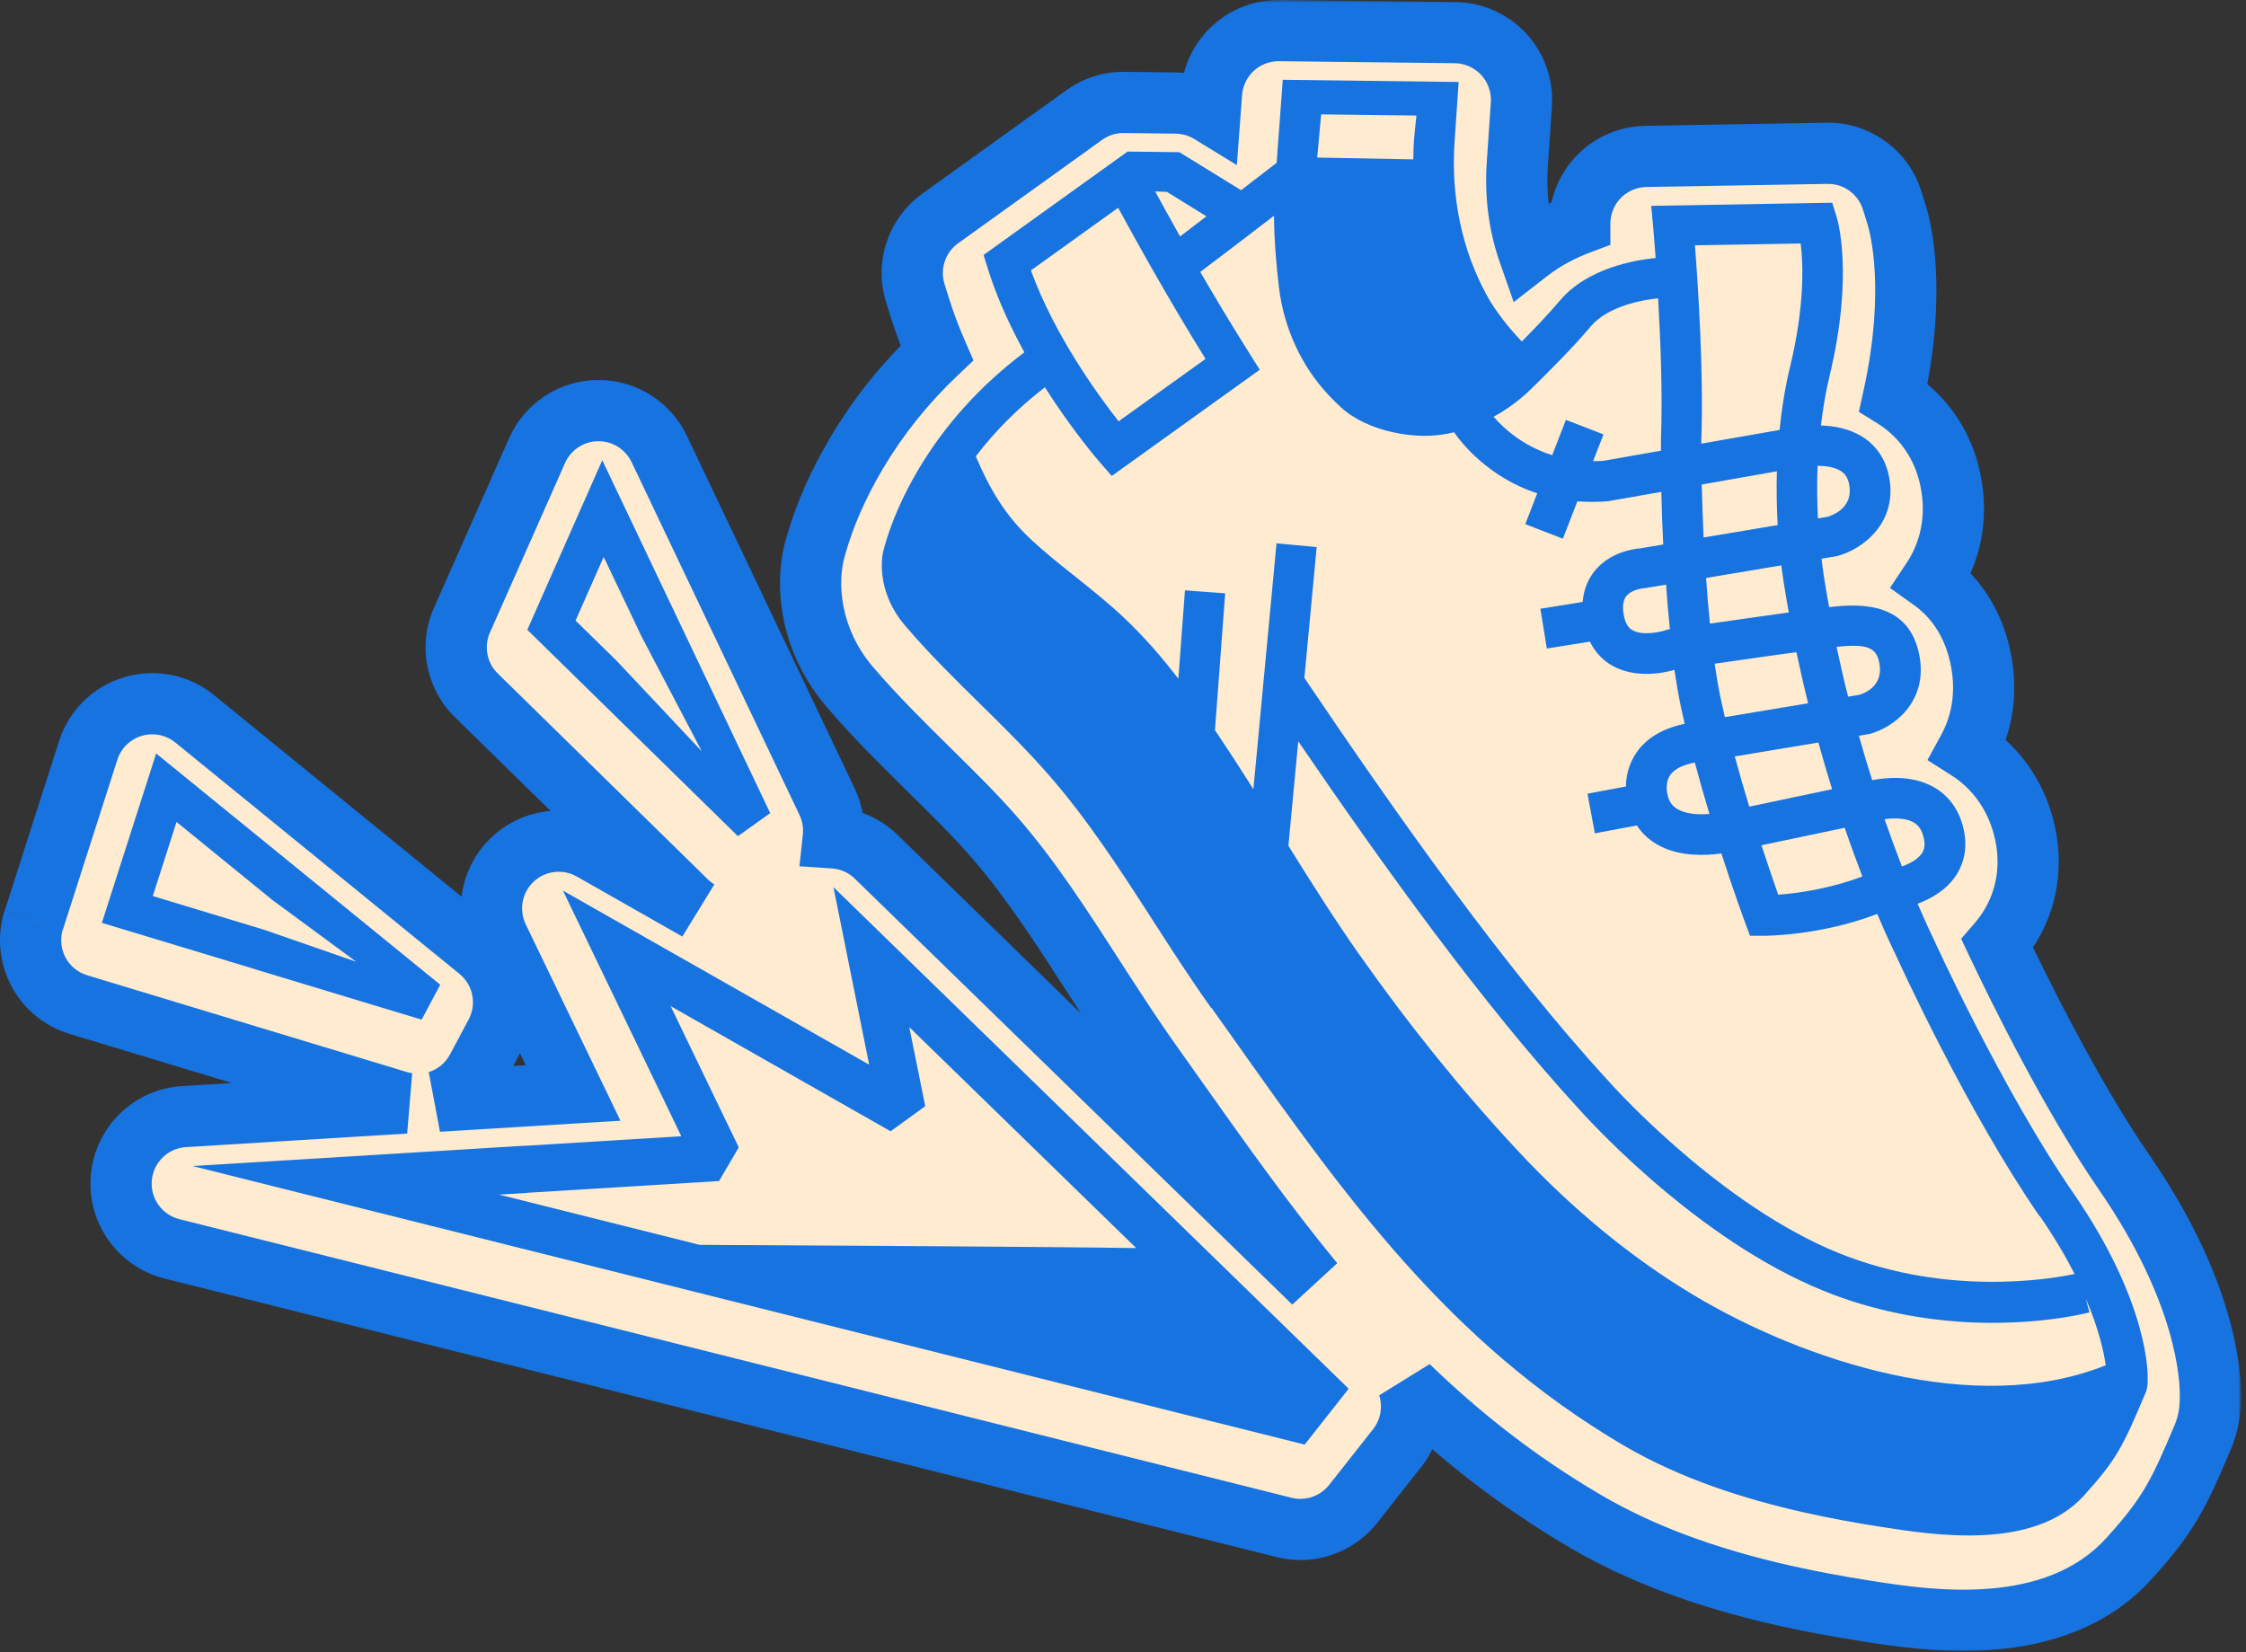
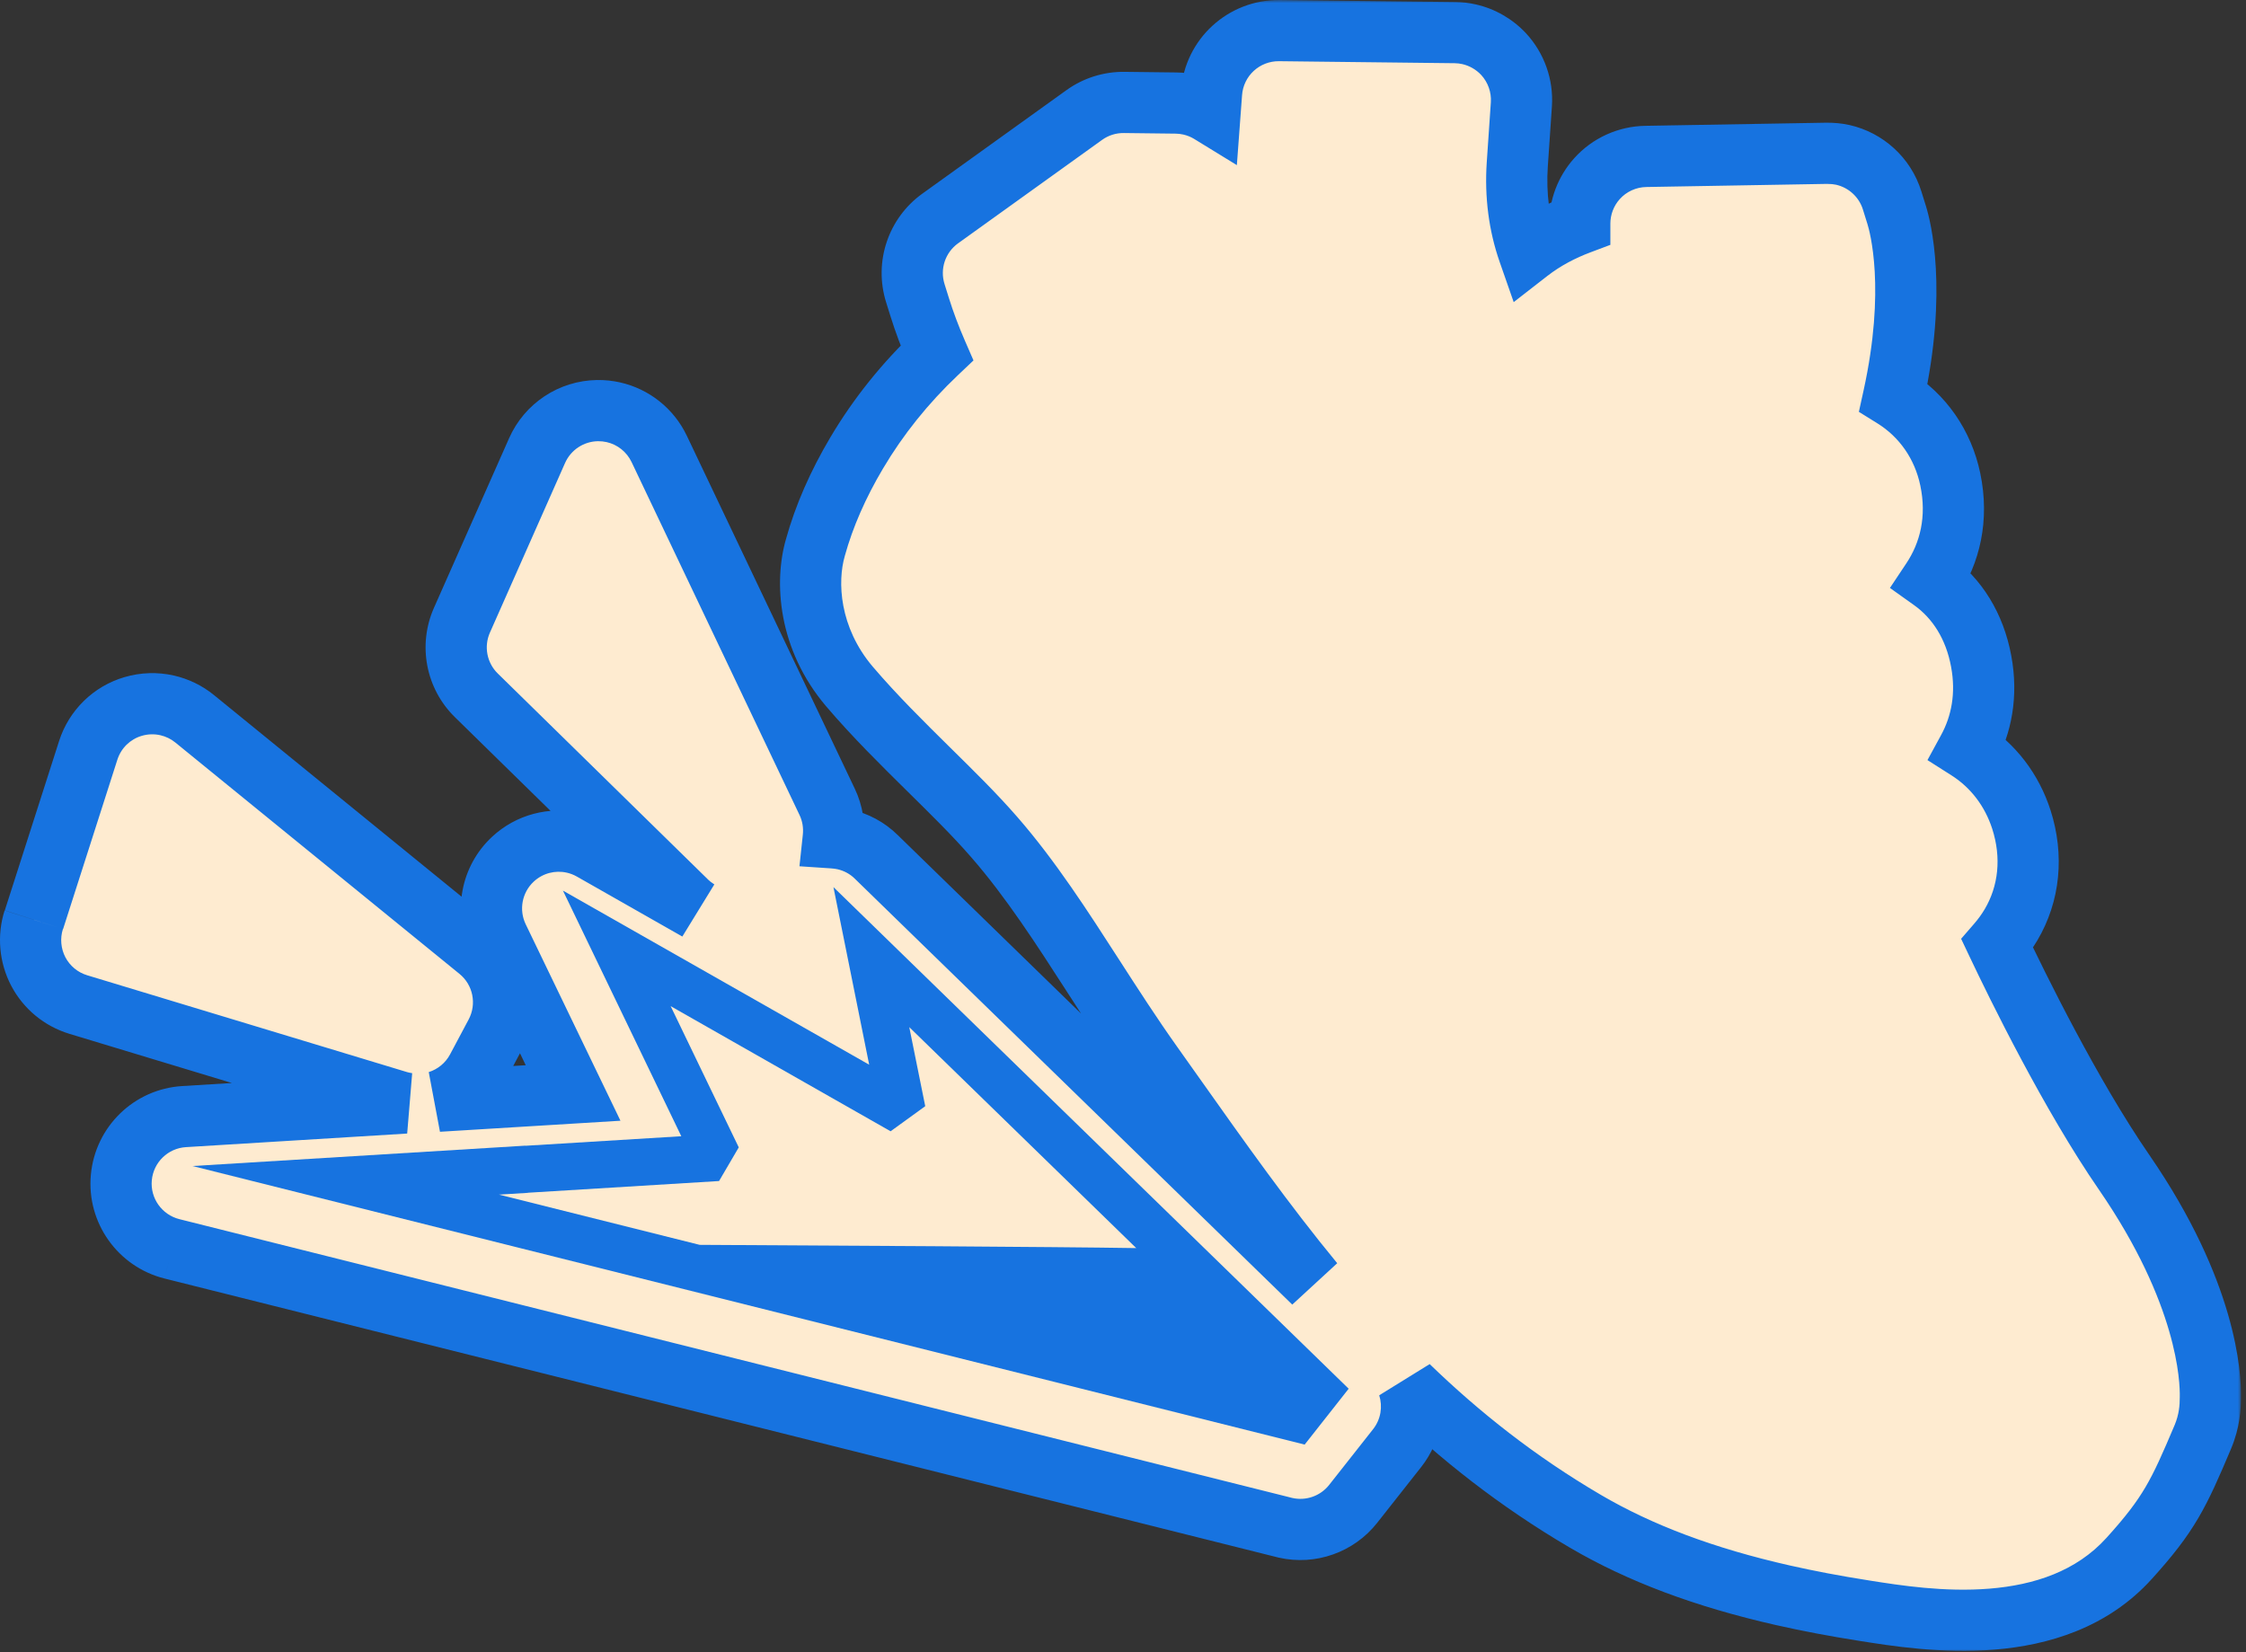
<svg xmlns="http://www.w3.org/2000/svg" width="367" height="270" viewBox="0 0 367 270" fill="none">
  <rect x="0" y="0" width="367" height="270" fill="#333333" stroke="none" />
  <mask id="path-1-outside-1_1254_2910" maskUnits="userSpaceOnUse" x="-0.818" y="0" width="367" height="270" fill="black">
    <rect fill="white" x="-0.818" width="367" height="270" />
-     <path d="M5.546 150.301L14.416 122.621C15.526 119.161 18.266 116.471 21.756 115.451C23.586 114.911 25.496 114.861 27.306 115.271C28.926 115.641 30.486 116.381 31.816 117.471L78.236 155.271C82.306 158.581 83.456 164.311 80.996 168.941L77.956 174.651C76.566 177.271 74.236 179.111 71.586 179.961L93.646 178.611L81.396 153.211C79.316 148.891 80.276 143.701 83.796 140.421C86.506 137.891 90.236 136.941 93.716 137.731C94.746 137.961 95.766 138.351 96.716 138.891L113.966 148.701C113.376 148.311 112.786 147.881 112.256 147.361L77.836 113.631C74.566 110.431 73.626 105.531 75.486 101.341L87.756 73.641C89.496 69.711 93.356 67.161 97.646 67.101C98.516 67.091 99.386 67.181 100.226 67.371C103.466 68.101 106.246 70.281 107.716 73.361L135.156 131.031C136.056 132.921 136.366 134.951 136.156 136.921C136.756 136.961 137.356 137.041 137.946 137.171C139.876 137.611 141.696 138.561 143.176 140.021L214.646 209.611C206.646 199.901 199.346 189.591 191.886 179.051C190.696 177.371 189.506 175.681 188.296 173.991C184.856 169.151 181.696 164.241 178.606 159.451C173.586 151.661 168.406 143.611 162.466 136.801C159.246 133.091 155.466 129.391 151.806 125.781C147.486 121.511 143.006 117.111 138.806 112.191C132.096 104.291 131.606 95.041 133.246 89.441C134.656 84.351 136.926 79.171 139.976 74.031C143.516 68.051 147.916 62.581 153.086 57.681C151.976 55.131 151.036 52.621 150.276 50.181L149.566 47.911C148.146 43.381 149.786 38.471 153.636 35.701L177.166 18.801C179.066 17.431 181.356 16.711 183.706 16.741L192.176 16.841C192.956 16.851 193.716 16.941 194.456 17.111C195.596 17.371 196.716 17.811 197.726 18.431L197.966 15.201C198.386 9.381 203.246 4.941 209.056 5.001L237.766 5.331C238.546 5.341 239.306 5.431 240.056 5.601C242.206 6.091 244.176 7.221 245.706 8.861C247.746 11.081 248.796 14.041 248.596 17.051L247.926 26.861C247.586 31.881 248.226 36.741 249.766 41.151C252.416 39.091 255.316 37.611 258.136 36.551C258.136 33.851 259.126 31.231 260.946 29.201C262.976 26.931 265.886 25.611 268.936 25.561L298.506 25.051C299.406 25.051 300.276 25.121 301.116 25.311C304.866 26.161 307.996 28.951 309.176 32.751L309.906 35.091C310.516 37.031 313.256 47.331 309.386 64.921C314.186 67.901 317.486 72.651 318.676 78.321C320.026 84.741 318.616 90.391 315.666 94.821C319.846 97.801 322.676 102.371 323.726 108.051C324.756 113.561 323.776 118.461 321.576 122.501C325.696 125.121 328.746 129.111 330.296 133.921C332.226 139.931 331.616 146.041 328.596 151.141C327.946 152.231 327.206 153.251 326.366 154.221C329.616 161.081 338.316 178.861 347.116 191.621C360.616 211.241 361.256 225.031 361.176 228.411C361.176 229.921 361.046 232.201 359.946 234.821C355.996 244.161 354.436 247.461 347.886 254.691C335.716 268.131 314.756 264.821 304.686 263.221C299.716 262.441 295.486 261.631 291.356 260.701C278.546 257.801 267.986 253.841 259.036 248.591C247.916 242.071 238.526 234.621 230.136 226.511C231.196 229.871 230.626 233.671 228.306 236.631L221.116 245.751C218.496 249.081 214.186 250.601 210.066 249.671C209.986 249.651 28.096 204.081 28.096 204.081C22.846 202.761 19.326 197.811 19.826 192.421C20.326 187.021 24.676 182.801 30.086 182.471L66.226 180.251C66.096 180.221 65.966 180.211 65.826 180.181C65.566 180.121 65.316 180.061 65.056 179.981L12.796 164.161C9.976 163.311 7.626 161.361 6.256 158.761C4.896 156.151 4.626 153.101 5.516 150.301" />
  </mask>
  <path d="M5.546 150.301L14.416 122.621C15.526 119.161 18.266 116.471 21.756 115.451C23.586 114.911 25.496 114.861 27.306 115.271C28.926 115.641 30.486 116.381 31.816 117.471L78.236 155.271C82.306 158.581 83.456 164.311 80.996 168.941L77.956 174.651C76.566 177.271 74.236 179.111 71.586 179.961L93.646 178.611L81.396 153.211C79.316 148.891 80.276 143.701 83.796 140.421C86.506 137.891 90.236 136.941 93.716 137.731C94.746 137.961 95.766 138.351 96.716 138.891L113.966 148.701C113.376 148.311 112.786 147.881 112.256 147.361L77.836 113.631C74.566 110.431 73.626 105.531 75.486 101.341L87.756 73.641C89.496 69.711 93.356 67.161 97.646 67.101C98.516 67.091 99.386 67.181 100.226 67.371C103.466 68.101 106.246 70.281 107.716 73.361L135.156 131.031C136.056 132.921 136.366 134.951 136.156 136.921C136.756 136.961 137.356 137.041 137.946 137.171C139.876 137.611 141.696 138.561 143.176 140.021L214.646 209.611C206.646 199.901 199.346 189.591 191.886 179.051C190.696 177.371 189.506 175.681 188.296 173.991C184.856 169.151 181.696 164.241 178.606 159.451C173.586 151.661 168.406 143.611 162.466 136.801C159.246 133.091 155.466 129.391 151.806 125.781C147.486 121.511 143.006 117.111 138.806 112.191C132.096 104.291 131.606 95.041 133.246 89.441C134.656 84.351 136.926 79.171 139.976 74.031C143.516 68.051 147.916 62.581 153.086 57.681C151.976 55.131 151.036 52.621 150.276 50.181L149.566 47.911C148.146 43.381 149.786 38.471 153.636 35.701L177.166 18.801C179.066 17.431 181.356 16.711 183.706 16.741L192.176 16.841C192.956 16.851 193.716 16.941 194.456 17.111C195.596 17.371 196.716 17.811 197.726 18.431L197.966 15.201C198.386 9.381 203.246 4.941 209.056 5.001L237.766 5.331C238.546 5.341 239.306 5.431 240.056 5.601C242.206 6.091 244.176 7.221 245.706 8.861C247.746 11.081 248.796 14.041 248.596 17.051L247.926 26.861C247.586 31.881 248.226 36.741 249.766 41.151C252.416 39.091 255.316 37.611 258.136 36.551C258.136 33.851 259.126 31.231 260.946 29.201C262.976 26.931 265.886 25.611 268.936 25.561L298.506 25.051C299.406 25.051 300.276 25.121 301.116 25.311C304.866 26.161 307.996 28.951 309.176 32.751L309.906 35.091C310.516 37.031 313.256 47.331 309.386 64.921C314.186 67.901 317.486 72.651 318.676 78.321C320.026 84.741 318.616 90.391 315.666 94.821C319.846 97.801 322.676 102.371 323.726 108.051C324.756 113.561 323.776 118.461 321.576 122.501C325.696 125.121 328.746 129.111 330.296 133.921C332.226 139.931 331.616 146.041 328.596 151.141C327.946 152.231 327.206 153.251 326.366 154.221C329.616 161.081 338.316 178.861 347.116 191.621C360.616 211.241 361.256 225.031 361.176 228.411C361.176 229.921 361.046 232.201 359.946 234.821C355.996 244.161 354.436 247.461 347.886 254.691C335.716 268.131 314.756 264.821 304.686 263.221C299.716 262.441 295.486 261.631 291.356 260.701C278.546 257.801 267.986 253.841 259.036 248.591C247.916 242.071 238.526 234.621 230.136 226.511C231.196 229.871 230.626 233.671 228.306 236.631L221.116 245.751C218.496 249.081 214.186 250.601 210.066 249.671C209.986 249.651 28.096 204.081 28.096 204.081C22.846 202.761 19.326 197.811 19.826 192.421C20.326 187.021 24.676 182.801 30.086 182.471L66.226 180.251C66.096 180.221 65.966 180.211 65.826 180.181C65.566 180.121 65.316 180.061 65.056 179.981L12.796 164.161C9.976 163.311 7.626 161.361 6.256 158.761C4.896 156.151 4.626 153.101 5.516 150.301" fill="#FEEBD0" />
  <path d="M14.416 122.621L9.655 121.095L9.655 121.093L14.416 122.621ZM21.756 115.451L23.171 120.246L23.159 120.25L21.756 115.451ZM27.306 115.271L28.411 110.394L28.42 110.396L27.306 115.271ZM31.816 117.471L28.659 121.348L28.653 121.343L28.647 121.338L31.816 117.471ZM78.236 155.271L75.082 159.15L75.079 159.148L78.236 155.271ZM80.996 168.941L85.412 171.287L85.41 171.29L80.996 168.941ZM77.956 174.651L73.539 172.307L73.543 172.301L77.956 174.651ZM71.586 179.961L71.892 184.951L70.059 175.2L71.586 179.961ZM93.646 178.611L98.15 176.439L101.385 183.146L93.952 183.601L93.646 178.611ZM81.396 153.211L76.893 155.383L76.891 155.38L81.396 153.211ZM83.796 140.421L87.208 144.075L87.205 144.079L83.796 140.421ZM93.716 137.731L92.627 142.61L92.618 142.608L92.609 142.607L93.716 137.731ZM96.716 138.891L99.187 134.544L99.188 134.544L96.716 138.891ZM113.966 148.701L116.723 144.529L111.495 153.047L113.966 148.701ZM112.256 147.361L115.756 143.789L115.758 143.792L112.256 147.361ZM77.836 113.631L81.333 110.057L81.336 110.059L77.836 113.631ZM75.486 101.341L80.058 103.366L80.056 103.369L75.486 101.341ZM87.756 73.641L92.328 75.665L92.328 75.666L87.756 73.641ZM97.646 67.101L97.576 62.101L97.589 62.101L97.646 67.101ZM100.226 67.371L99.127 72.248L99.123 72.247L100.226 67.371ZM107.716 73.361L112.229 71.207L112.231 71.212L107.716 73.361ZM135.156 131.031L130.642 133.18L130.641 133.179L135.156 131.031ZM136.156 136.921L135.824 141.91L130.633 141.563L131.184 136.391L136.156 136.921ZM137.946 137.171L139.022 132.288L139.04 132.292L139.058 132.296L137.946 137.171ZM143.176 140.021L139.688 143.603L139.676 143.592L139.665 143.58L143.176 140.021ZM214.646 209.611L218.505 206.431L211.158 213.193L214.646 209.611ZM191.886 179.051L195.966 176.161L195.967 176.162L191.886 179.051ZM188.296 173.991L184.231 176.901L184.226 176.894L184.221 176.887L188.296 173.991ZM178.606 159.451L174.405 162.161L174.403 162.159L178.606 159.451ZM162.466 136.801L158.698 140.087L158.69 140.078L162.466 136.801ZM151.806 125.781L148.295 129.34L148.291 129.337L151.806 125.781ZM138.806 112.191L135.003 115.437L134.995 115.427L138.806 112.191ZM133.246 89.441L138.065 90.775L138.055 90.811L138.045 90.846L133.246 89.441ZM139.976 74.031L144.279 76.578L144.276 76.582L139.976 74.031ZM153.086 57.681L157.671 55.685L159.07 58.899L156.526 61.31L153.086 57.681ZM150.276 50.181L155.048 48.688L155.05 48.694L150.276 50.181ZM149.566 47.911L154.337 46.415L154.338 46.418L149.566 47.911ZM153.636 35.701L150.716 31.642L150.719 31.64L153.636 35.701ZM177.166 18.801L180.091 22.856L180.083 22.862L177.166 18.801ZM183.706 16.741L183.647 21.74L183.642 21.74L183.706 16.741ZM192.176 16.841L192.235 11.841L192.24 11.841L192.176 16.841ZM194.456 17.111L193.344 21.985L193.337 21.984L194.456 17.111ZM197.726 18.431L202.713 18.801L202.104 26.985L195.11 22.692L197.726 18.431ZM197.966 15.201L202.953 15.56L202.953 15.571L197.966 15.201ZM209.056 5.001L209.108 0.001L209.114 0.001L209.056 5.001ZM237.766 5.331L237.824 0.331L237.83 0.331L237.766 5.331ZM240.056 5.601L241.162 0.724L241.167 0.726L240.056 5.601ZM245.706 8.861L249.362 5.45L249.375 5.464L249.388 5.477L245.706 8.861ZM248.596 17.051L253.585 17.382L253.585 17.391L248.596 17.051ZM247.926 26.861L242.938 26.523L242.938 26.52L247.926 26.861ZM249.766 41.151L252.835 45.098L247.34 49.37L245.046 42.799L249.766 41.151ZM258.136 36.551H263.136V40.013L259.896 41.231L258.136 36.551ZM260.946 29.201L264.673 32.534L264.669 32.538L260.946 29.201ZM268.936 25.561L269.022 30.56L269.018 30.56L268.936 25.561ZM298.506 25.051L298.42 20.051L298.463 20.051H298.506V25.051ZM301.116 25.311L302.219 20.434L302.222 20.434L301.116 25.311ZM309.176 32.751L304.403 34.24L304.401 34.233L309.176 32.751ZM309.906 35.091L305.136 36.59L305.133 36.58L309.906 35.091ZM309.386 64.921L306.749 69.168L303.743 67.302L304.503 63.846L309.386 64.921ZM318.676 78.321L313.783 79.35L313.783 79.348L318.676 78.321ZM315.666 94.821L312.764 98.892L308.82 96.08L311.505 92.049L315.666 94.821ZM323.726 108.051L318.811 108.969L318.81 108.96L323.726 108.051ZM321.576 122.501L318.893 126.72L314.951 124.213L317.185 120.109L321.576 122.501ZM330.296 133.921L335.055 132.387L335.057 132.392L330.296 133.921ZM328.596 151.141L332.899 153.688L332.895 153.695L332.891 153.701L328.596 151.141ZM326.366 154.221L321.848 156.361L320.451 153.413L322.587 150.947L326.366 154.221ZM347.116 191.621L351.232 188.782L351.235 188.786L347.116 191.621ZM361.176 228.411H356.176V228.351L356.178 228.292L361.176 228.411ZM359.946 234.821L364.556 236.756L364.551 236.768L359.946 234.821ZM347.886 254.691L344.18 251.335L344.181 251.334L347.886 254.691ZM304.686 263.221L305.461 258.281L305.471 258.283L304.686 263.221ZM291.356 260.701L290.258 265.578L290.252 265.577L291.356 260.701ZM259.036 248.591L261.565 244.277L261.566 244.278L259.036 248.591ZM230.136 226.511L225.368 228.015L233.611 222.916L230.136 226.511ZM228.306 236.631L232.242 239.715L232.237 239.721L232.233 239.726L228.306 236.631ZM221.116 245.751L217.187 242.659L217.19 242.655L221.116 245.751ZM210.066 249.671L208.965 254.548L208.909 254.535L208.854 254.521L210.066 249.671ZM28.096 204.081L26.881 208.931L26.877 208.93L28.096 204.081ZM19.826 192.421L24.805 192.882L24.805 192.882L19.826 192.421ZM30.086 182.471L30.393 187.461L30.391 187.461L30.086 182.471ZM66.226 180.251L67.351 175.379L66.533 185.241L66.226 180.251ZM65.826 180.181L64.779 185.07L64.74 185.061L64.702 185.053L65.826 180.181ZM65.056 179.981L66.505 175.195L66.516 175.198L66.527 175.202L65.056 179.981ZM12.796 164.161L14.239 159.373L14.245 159.375L12.796 164.161ZM6.256 158.761L1.833 161.091L1.827 161.081L1.822 161.071L6.256 158.761ZM5.546 150.301L0.785 148.775L9.655 121.095L14.416 122.621L19.178 124.146L10.308 151.826L5.546 150.301ZM14.416 122.621L9.655 121.093C11.268 116.067 15.256 112.141 20.354 110.651L21.756 115.451L23.159 120.25C21.277 120.8 19.785 122.254 19.177 124.148L14.416 122.621ZM21.756 115.451L20.341 110.655C22.999 109.871 25.776 109.797 28.411 110.394L27.306 115.271L26.202 120.147C25.216 119.924 24.174 119.95 23.171 120.246L21.756 115.451ZM27.306 115.271L28.42 110.396C30.763 110.931 33.034 112.004 34.986 113.603L31.816 117.471L28.647 121.338C27.939 120.757 27.089 120.35 26.193 120.145L27.306 115.271ZM31.816 117.471L34.973 113.593L81.393 151.393L78.236 155.271L75.079 159.148L28.659 121.348L31.816 117.471ZM78.236 155.271L81.391 151.391C87.321 156.214 88.989 164.554 85.412 171.287L80.996 168.941L76.581 166.595C77.924 164.067 77.292 160.947 75.082 159.15L78.236 155.271ZM80.996 168.941L85.41 171.29L82.37 177L77.956 174.651L73.543 172.301L76.583 166.591L80.996 168.941ZM77.956 174.651L82.373 176.994C80.343 180.821 76.944 183.493 73.113 184.722L71.586 179.961L70.059 175.2C71.528 174.728 72.79 173.72 73.539 172.307L77.956 174.651ZM71.586 179.961L71.281 174.97L93.341 173.62L93.646 178.611L93.952 183.601L71.892 184.951L71.586 179.961ZM93.646 178.611L89.143 180.783L76.893 155.383L81.396 153.211L85.9 151.039L98.15 176.439L93.646 178.611ZM81.396 153.211L76.891 155.38C73.866 149.096 75.258 141.542 80.388 136.763L83.796 140.421L87.205 144.079C85.294 145.859 84.767 148.685 85.901 151.042L81.396 153.211ZM83.796 140.421L80.384 136.766C84.323 133.088 89.752 131.703 94.823 132.855L93.716 137.731L92.609 142.607C90.721 142.178 88.689 142.693 87.208 144.075L83.796 140.421ZM93.716 137.731L94.806 132.851C96.318 133.189 97.804 133.758 99.187 134.544L96.716 138.891L94.246 143.237C93.728 142.944 93.174 142.733 92.627 142.61L93.716 137.731ZM96.716 138.891L99.188 134.544L116.438 144.354L113.966 148.701L111.495 153.047L94.245 143.237L96.716 138.891ZM113.966 148.701L111.209 152.872C110.504 152.405 109.614 151.772 108.755 150.93L112.256 147.361L115.758 143.792C115.959 143.989 116.249 144.216 116.723 144.529L113.966 148.701ZM112.256 147.361L108.757 150.932L74.337 117.202L77.836 113.631L81.336 110.059L115.756 143.789L112.256 147.361ZM77.836 113.631L74.339 117.204C69.576 112.543 68.21 105.409 70.916 99.312L75.486 101.341L80.056 103.369C79.043 105.652 79.556 108.318 81.333 110.057L77.836 113.631ZM75.486 101.341L70.915 99.316L83.185 71.616L87.756 73.641L92.328 75.666L80.058 103.366L75.486 101.341ZM87.756 73.641L83.184 71.616C85.715 65.901 91.332 62.188 97.576 62.101L97.646 67.101L97.716 72.1C95.38 72.133 93.278 73.52 92.328 75.665L87.756 73.641ZM97.646 67.101L97.589 62.101C98.839 62.087 100.099 62.215 101.329 62.494L100.226 67.371L99.123 72.247C98.674 72.146 98.194 72.095 97.704 72.1L97.646 67.101ZM100.226 67.371L101.325 62.493C106.049 63.557 110.094 66.733 112.229 71.207L107.716 73.361L103.204 75.514C102.399 73.828 100.883 72.644 99.127 72.248L100.226 67.371ZM107.716 73.361L112.231 71.212L139.671 128.882L135.156 131.031L130.641 133.179L103.201 75.509L107.716 73.361ZM135.156 131.031L139.671 128.881C140.983 131.637 141.432 134.598 141.128 137.451L136.156 136.921L131.184 136.391C131.3 135.303 131.13 134.204 130.642 133.18L135.156 131.031ZM136.156 136.921L136.489 131.932C137.308 131.986 138.159 132.097 139.022 132.288L137.946 137.171L136.87 142.053C136.554 141.984 136.205 141.935 135.824 141.91L136.156 136.921ZM137.946 137.171L139.058 132.296C141.846 132.931 144.511 134.314 146.688 136.461L143.176 140.021L139.665 143.58C138.881 142.807 137.906 142.29 136.835 142.046L137.946 137.171ZM143.176 140.021L146.664 136.438L218.134 206.028L214.646 209.611L211.158 213.193L139.688 143.603L143.176 140.021ZM214.646 209.611L210.787 212.79C202.651 202.915 195.247 192.454 187.805 181.939L191.886 179.051L195.967 176.162C203.446 186.728 210.641 196.886 218.505 206.431L214.646 209.611ZM191.886 179.051L187.806 181.941C186.605 180.246 185.431 178.578 184.231 176.901L188.296 173.991L192.362 171.08C193.582 172.784 194.787 174.496 195.966 176.161L191.886 179.051ZM188.296 173.991L184.221 176.887C180.704 171.939 177.483 166.933 174.405 162.161L178.606 159.451L182.808 156.74C185.91 161.549 189.008 166.362 192.372 171.094L188.296 173.991ZM178.606 159.451L174.403 162.159C169.341 154.304 164.357 146.574 158.698 140.087L162.466 136.801L166.234 133.514C172.456 140.647 177.831 149.017 182.809 156.742L178.606 159.451ZM162.466 136.801L158.69 140.078C155.624 136.545 151.999 132.994 148.295 129.34L151.806 125.781L155.317 122.221C158.933 125.787 162.868 129.636 166.242 133.523L162.466 136.801ZM151.806 125.781L148.291 129.337C144.003 125.098 139.366 120.547 135.003 115.437L138.806 112.191L142.609 108.944C146.647 113.674 150.969 117.923 155.321 122.225L151.806 125.781ZM138.806 112.191L134.995 115.427C127.087 106.116 126.384 95.081 128.448 88.035L133.246 89.441L138.045 90.846C136.828 95 137.106 102.465 142.617 108.954L138.806 112.191ZM133.246 89.441L128.428 88.106C129.972 82.531 132.433 76.945 135.676 71.479L139.976 74.031L144.276 76.582C141.42 81.396 139.341 86.17 138.065 90.775L133.246 89.441ZM139.976 74.031L135.674 71.484C139.46 65.088 144.155 59.257 149.647 54.052L153.086 57.681L156.526 61.31C151.678 65.904 147.573 71.013 144.279 76.578L139.976 74.031ZM153.086 57.681L148.502 59.676C147.325 56.974 146.321 54.294 145.502 51.667L150.276 50.181L155.05 48.694C155.752 50.947 156.627 53.287 157.671 55.685L153.086 57.681ZM150.276 50.181L145.504 51.673L144.794 49.403L149.566 47.911L154.338 46.418L155.048 48.688L150.276 50.181ZM149.566 47.911L144.795 49.406C142.73 42.817 145.118 35.67 150.716 31.642L153.636 35.701L156.556 39.759C154.454 41.272 153.563 43.944 154.337 46.415L149.566 47.911ZM153.636 35.701L150.719 31.64L174.249 14.739L177.166 18.801L180.083 22.862L156.553 39.762L153.636 35.701ZM177.166 18.801L174.242 14.745C177.017 12.744 180.355 11.697 183.77 11.741L183.706 16.741L183.642 21.74C182.357 21.724 181.116 22.117 180.091 22.856L177.166 18.801ZM183.706 16.741L183.765 11.741L192.235 11.841L192.176 16.841L192.117 21.84L183.647 21.74L183.706 16.741ZM192.176 16.841L192.24 11.841C193.366 11.855 194.48 11.986 195.576 12.238L194.456 17.111L193.337 21.984C192.952 21.895 192.547 21.846 192.112 21.84L192.176 16.841ZM194.456 17.111L195.568 12.236C197.199 12.608 198.833 13.243 200.342 14.169L197.726 18.431L195.11 22.692C194.6 22.378 193.994 22.134 193.344 21.985L194.456 17.111ZM197.726 18.431L192.74 18.06L192.98 14.83L197.966 15.201L202.953 15.571L202.713 18.801L197.726 18.431ZM197.966 15.201L192.979 14.841C193.59 6.371 200.671 -0.086 209.108 0.001L209.056 5.001L209.005 10C205.821 9.967 203.182 12.39 202.953 15.56L197.966 15.201ZM209.056 5.001L209.114 0.001L237.824 0.331L237.766 5.331L237.709 10.33L208.999 10L209.056 5.001ZM237.766 5.331L237.83 0.331C238.958 0.345 240.067 0.476 241.162 0.724L240.056 5.601L238.951 10.477C238.545 10.385 238.134 10.336 237.702 10.33L237.766 5.331ZM240.056 5.601L241.167 0.726C244.297 1.439 247.152 3.081 249.362 5.45L245.706 8.861L242.05 12.271C241.2 11.36 240.115 10.742 238.945 10.476L240.056 5.601ZM245.706 8.861L249.388 5.477C252.347 8.698 253.877 12.998 253.585 17.382L248.596 17.051L243.607 16.719C243.716 15.083 243.145 13.463 242.025 12.244L245.706 8.861ZM248.596 17.051L253.585 17.391L252.915 27.201L247.926 26.861L242.938 26.52L243.608 16.71L248.596 17.051ZM247.926 26.861L252.915 27.198C252.618 31.582 253.181 35.764 254.487 39.502L249.766 41.151L245.046 42.799C243.271 37.718 242.555 32.179 242.938 26.523L247.926 26.861ZM249.766 41.151L246.698 37.203C249.823 34.774 253.189 33.069 256.377 31.87L258.136 36.551L259.896 41.231C257.444 42.152 255.01 43.407 252.835 45.098L249.766 41.151ZM258.136 36.551H253.136C253.136 32.628 254.575 28.817 257.223 25.863L260.946 29.201L264.669 32.538C263.678 33.644 263.136 35.073 263.136 36.551H258.136ZM260.946 29.201L257.219 25.868C260.187 22.549 264.423 20.634 268.854 20.561L268.936 25.561L269.018 30.56C267.35 30.587 265.765 31.312 264.673 32.534L260.946 29.201ZM268.936 25.561L268.85 20.561L298.42 20.051L298.506 25.051L298.592 30.05L269.022 30.56L268.936 25.561ZM298.506 25.051V20.051C299.657 20.051 300.916 20.139 302.219 20.434L301.116 25.311L300.013 30.187C299.636 30.102 299.155 30.051 298.506 30.051V25.051ZM301.116 25.311L302.222 20.434C307.67 21.669 312.229 25.721 313.951 31.268L309.176 32.751L304.401 34.233C303.764 32.18 302.062 30.652 300.011 30.187L301.116 25.311ZM309.176 32.751L313.949 31.262L314.679 33.602L309.906 35.091L305.133 36.58L304.403 34.24L309.176 32.751ZM309.906 35.091L314.676 33.591C315.524 36.289 318.343 47.478 314.269 65.995L309.386 64.921L304.503 63.846C308.169 47.184 305.508 37.772 305.137 36.59L309.906 35.091ZM309.386 64.921L312.024 60.673C318.012 64.391 322.106 70.32 323.57 77.294L318.676 78.321L313.783 79.348C312.867 74.982 310.361 71.411 306.749 69.168L309.386 64.921ZM318.676 78.321L323.569 77.292C325.206 85.073 323.494 92.086 319.828 97.592L315.666 94.821L311.505 92.049C313.738 88.695 314.847 84.408 313.783 79.35L318.676 78.321ZM315.666 94.821L318.569 90.749C323.908 94.556 327.381 100.317 328.643 107.142L323.726 108.051L318.81 108.96C317.971 104.424 315.784 101.045 312.764 98.892L315.666 94.821ZM323.726 108.051L328.641 107.132C329.887 113.796 328.706 119.863 325.967 124.892L321.576 122.501L317.185 120.109C318.847 117.058 319.626 113.325 318.811 108.969L323.726 108.051ZM321.576 122.501L324.259 118.281C329.398 121.549 333.16 126.507 335.055 132.387L330.296 133.921L325.537 135.454C324.332 131.715 321.995 128.692 318.893 126.72L321.576 122.501ZM330.296 133.921L335.057 132.392C337.394 139.67 336.696 147.275 332.899 153.688L328.596 151.141L324.294 148.593C326.537 144.806 327.058 140.191 325.536 135.449L330.296 133.921ZM328.596 151.141L332.891 153.701C332.086 155.05 331.173 156.308 330.146 157.494L326.366 154.221L322.587 150.947C323.24 150.193 323.806 149.411 324.302 148.58L328.596 151.141ZM326.366 154.221L330.885 152.08C334.133 158.936 342.684 176.387 351.232 188.782L347.116 191.621L343 194.459C333.948 181.334 325.1 163.226 321.848 156.361L326.366 154.221ZM347.116 191.621L351.235 188.786C365.358 209.312 366.279 224.144 366.175 228.529L361.176 228.411L356.178 228.292C356.234 225.917 355.874 213.17 342.997 194.455L347.116 191.621ZM361.176 228.411H366.176C366.176 230.258 366.016 233.28 364.556 236.756L359.946 234.821L355.336 232.885C356.077 231.121 356.176 229.584 356.176 228.411H361.176ZM359.946 234.821L364.551 236.768C362.594 241.395 361.097 244.856 359.202 248.081C357.263 251.378 354.994 254.292 351.592 258.048L347.886 254.691L344.181 251.334C347.328 247.859 349.114 245.508 350.581 243.013C352.09 240.445 353.348 237.586 355.341 232.873L359.946 234.821ZM347.886 254.691L351.593 258.047C344.336 266.06 334.624 268.87 325.904 269.579C317.212 270.286 308.905 268.954 303.902 268.159L304.686 263.221L305.471 258.283C310.538 259.088 317.745 260.21 325.093 259.612C332.414 259.016 339.266 256.761 344.18 251.335L347.886 254.691ZM304.686 263.221L303.911 268.16C298.84 267.364 294.502 266.534 290.258 265.578L291.356 260.701L292.455 255.823C296.47 256.727 300.592 257.517 305.461 258.281L304.686 263.221ZM291.356 260.701L290.252 265.577C277.066 262.592 265.999 258.471 256.506 252.903L259.036 248.591L261.566 244.278C269.974 249.21 280.026 253.009 292.46 255.824L291.356 260.701ZM259.036 248.591L256.507 252.904C245.002 246.158 235.299 238.455 226.661 230.106L230.136 226.511L233.611 222.916C241.753 230.786 250.831 237.983 261.565 244.277L259.036 248.591ZM230.136 226.511L234.905 225.006C236.441 229.875 235.62 235.404 232.242 239.715L228.306 236.631L224.371 233.546C225.632 231.937 225.952 229.866 225.368 228.015L230.136 226.511ZM228.306 236.631L232.233 239.726L225.043 248.846L221.116 245.751L217.19 242.655L224.38 233.535L228.306 236.631ZM221.116 245.751L225.046 248.842C221.23 253.692 214.961 255.901 208.965 254.548L210.066 249.671L211.167 244.793C213.412 245.3 215.762 244.469 217.187 242.659L221.116 245.751ZM210.066 249.671L208.854 254.521C208.812 254.511 163.317 243.113 117.836 231.718C95.095 226.021 72.356 220.324 55.303 216.051C46.776 213.915 39.671 212.135 34.697 210.889C32.21 210.266 30.256 209.776 28.924 209.442C28.258 209.276 27.747 209.148 27.403 209.061C27.231 209.018 27.1 208.986 27.013 208.964C26.969 208.953 26.936 208.945 26.914 208.939C26.904 208.936 26.895 208.934 26.89 208.933C26.887 208.932 26.885 208.932 26.883 208.931C26.882 208.931 26.881 208.931 28.096 204.081C29.311 199.23 29.312 199.231 29.314 199.231C29.315 199.231 29.317 199.232 29.32 199.233C29.325 199.234 29.333 199.236 29.345 199.239C29.367 199.244 29.399 199.253 29.443 199.264C29.531 199.285 29.661 199.318 29.833 199.361C30.177 199.447 30.688 199.575 31.354 199.742C32.686 200.076 34.64 200.566 37.127 201.189C42.101 202.435 49.206 204.215 57.733 206.351C74.786 210.624 97.525 216.32 120.266 222.018C143.008 227.715 165.751 233.414 182.815 237.689C191.347 239.826 198.458 241.608 203.439 242.856C205.93 243.48 207.888 243.97 209.225 244.305C209.893 244.473 210.406 244.601 210.752 244.688C210.926 244.731 211.057 244.764 211.146 244.787C211.236 244.809 211.279 244.82 211.279 244.82L210.066 249.671ZM28.096 204.081L26.877 208.93C19.247 207.011 14.119 199.815 14.848 191.959L19.826 192.421L24.805 192.882C24.534 195.806 26.446 198.51 29.316 199.232L28.096 204.081ZM19.826 192.421L14.848 191.96C15.575 184.107 21.906 177.96 29.782 177.48L30.086 182.471L30.391 187.461C27.447 187.641 25.078 189.934 24.805 192.882L19.826 192.421ZM30.086 182.471L29.78 177.48L65.92 175.26L66.226 180.251L66.533 185.241L30.393 187.461L30.086 182.471ZM66.226 180.251L65.102 185.123C65.186 185.142 65.251 185.154 65.28 185.159C65.304 185.163 65.319 185.165 65.284 185.16C65.263 185.156 65.189 185.145 65.111 185.133C65.027 185.119 64.912 185.098 64.779 185.07L65.826 180.181L66.874 175.292C66.811 175.278 66.764 175.27 66.748 175.267C66.738 175.266 66.731 175.265 66.776 175.272C66.808 175.276 66.888 175.288 66.977 175.304C67.072 175.32 67.201 175.344 67.351 175.379L66.226 180.251ZM65.826 180.181L64.702 185.053C64.426 184.989 64.028 184.896 63.586 184.759L65.056 179.981L66.527 175.202C66.604 175.226 66.707 175.252 66.951 175.309L65.826 180.181ZM65.056 179.981L63.608 184.766L11.348 168.946L12.796 164.161L14.245 159.375L66.505 175.195L65.056 179.981ZM12.796 164.161L11.353 168.948C7.24 167.708 3.822 164.866 1.833 161.091L6.256 158.761L10.68 156.43C11.431 157.855 12.712 158.913 14.239 159.373L12.796 164.161ZM6.256 158.761L1.822 161.071C-0.149 157.289 -0.545 152.863 0.751 148.786L5.516 150.301L10.281 151.815C9.797 153.339 9.941 155.012 10.69 156.45L6.256 158.761Z" fill="#1773E0" mask="url(#path-1-outside-1_1254_2910)" />
-   <path d="M222.145 156.031C230.255 167.561 238.925 178.301 247.935 187.971C256.885 197.571 266.525 205.501 276.575 211.541C294.635 222.401 322.785 231.671 344.075 223.111C343.785 221.001 342.985 217.261 340.825 212.201L341.415 214.471C340.675 214.671 326.325 218.301 308.775 214.321C304.655 213.391 300.355 212.041 296.015 210.111C275.575 201.081 258.555 181.851 257.875 181.101C242.215 164.031 226.265 141.831 212.135 121.141L210.525 138.211C214.235 144.171 218.075 150.251 222.135 156.031H222.145ZM333.265 198.751C321.375 181.501 310.415 157.481 309.665 155.821C309.425 155.351 308.335 153.101 306.745 149.351C297.525 152.891 288.635 152.921 288.245 152.921H285.955L285.155 150.771C285.015 150.401 283.345 145.861 281.275 139.471C279.995 139.651 278.345 139.781 276.555 139.651C275.725 139.591 274.935 139.471 274.185 139.301C271.205 138.631 268.925 137.111 267.465 134.891L260.605 136.181L259.395 129.701L265.675 128.531C265.695 126.911 266.085 124.931 267.365 123.041C269.005 120.621 271.665 119.041 275.275 118.281C275.065 117.351 274.855 116.431 274.665 115.521C274.265 113.631 273.915 111.591 273.605 109.471C271.845 109.981 267.135 110.961 263.285 108.691C262.125 108.001 260.755 106.811 259.785 104.851L252.755 105.981L251.705 99.481L258.605 98.371C258.805 96.04 259.695 94.391 260.545 93.331C263.025 90.251 266.865 89.71 267.935 89.621L271.775 88.981C271.615 85.831 271.515 82.9 271.465 80.38L262.965 81.871L262.645 81.921C260.925 82.05 259.285 82.04 257.745 81.921L255.375 88.031L249.235 85.65L251.185 80.621C243.265 78.001 238.875 72.501 237.605 70.641C236.905 70.8 236.205 70.951 235.485 71.04C233.185 71.38 230.315 71.251 227.485 70.611C224.335 69.9 221.235 68.55 219.035 66.49C218.375 65.871 217.715 65.231 217.105 64.57C212.665 59.87 209.785 53.62 208.985 46.971C208.605 43.861 208.215 39.62 208.165 35.261C205.115 37.611 200.845 40.87 196.125 44.441C198.485 48.49 201.195 53.041 204.195 57.8L205.845 60.42L181.665 77.781L179.695 75.52C179.395 75.171 175.235 70.361 170.735 63.291C166.405 66.63 162.625 70.4 159.445 74.57C161.685 79.831 164.235 84.251 168.555 88.24C170.815 90.331 173.195 92.24 175.725 94.24C178.435 96.41 181.255 98.65 183.865 101.141C187.045 104.161 189.875 107.451 192.545 110.911L193.625 96.471L200.195 96.96L198.525 119.321C199.345 120.541 200.155 121.761 200.965 122.991C202.265 124.971 203.535 126.981 204.805 128.971L208.585 88.79L215.145 89.4L213.135 110.781C228.165 133.041 245.695 157.991 262.805 176.641C262.975 176.831 279.575 195.581 298.695 204.031C317.055 212.141 335.115 209.021 338.995 208.191C337.535 205.331 335.665 202.141 333.285 198.681M314.205 136.411C313.875 135.381 313.335 134.721 312.515 134.301C311.245 133.661 309.465 133.671 307.945 133.871C308.935 136.721 309.895 139.321 310.775 141.591C311.845 141.221 313.425 140.481 314.115 139.321C314.395 138.841 314.715 138.031 314.195 136.421L314.205 136.411ZM301.425 135.271L287.825 138.131C288.935 141.541 289.925 144.381 290.565 146.211C293.485 145.991 298.855 145.311 304.315 143.221C303.405 140.861 302.425 138.191 301.425 135.271ZM307.095 108.391C306.625 105.831 305.155 105.161 300.095 105.711C300.695 108.511 301.315 111.231 301.985 113.851L303.795 113.551C304.885 113.221 307.765 111.991 307.095 108.391ZM283.465 123.611C284.225 126.431 285.035 129.191 285.835 131.821L299.365 128.971C298.615 126.561 297.865 124.001 297.125 121.341L283.475 123.611H283.465ZM293.525 106.581C291.605 106.831 289.685 107.101 287.805 107.371L280.175 108.461C280.465 110.461 280.785 112.371 281.165 114.131C281.385 115.151 281.615 116.161 281.845 117.191L295.445 114.931C294.785 112.241 294.145 109.451 293.535 106.571M302.135 79.061C301.925 78.07 301.505 77.421 300.765 76.96C299.765 76.331 298.365 76.13 296.995 76.121C296.875 79.24 296.925 82.16 297.055 84.721L298.605 84.46C299.595 84.16 302.945 82.871 302.135 79.05M272.895 126.691C271.955 128.071 272.485 129.921 272.505 130.021C272.725 130.821 273.225 132.701 276.985 133.021C277.805 133.091 278.595 133.071 279.325 133.011C278.515 130.331 277.705 127.501 276.935 124.611C275.335 124.921 273.685 125.511 272.895 126.691ZM291.075 92.391L278.775 94.451C278.945 96.921 279.155 99.441 279.405 101.911L286.905 100.841C288.675 100.581 290.485 100.331 292.295 100.091C292.045 98.74 291.815 97.38 291.595 96.001C291.555 95.811 291.335 94.51 291.065 92.391M290.345 77.02L278.065 79.18C278.125 81.671 278.225 84.621 278.365 87.831L290.475 85.811C290.335 83.21 290.255 80.231 290.345 77.02ZM272.225 95.54L268.925 96.091L268.575 96.13C268.035 96.171 266.475 96.481 265.725 97.43C265.225 98.07 265.085 99.07 265.305 100.411C265.625 102.321 266.435 102.801 266.705 102.961C268.345 103.941 271.275 103.291 272.155 102.991L272.465 102.881L272.865 102.821C272.615 100.401 272.405 97.93 272.235 95.52M294.215 39.791L276.955 40.09C277.455 46.6 278.405 60.77 277.995 71.921C277.995 72.001 277.995 72.201 277.995 72.501L290.785 70.26C291.125 66.88 291.665 63.37 292.515 59.88C294.915 49.92 294.645 43.13 294.235 39.81M259.925 53.35C257.045 56.77 252.975 60.85 250.085 63.66C248.245 65.441 246.215 66.93 244.055 68.1C245.615 69.9 248.755 72.85 253.635 74.38L255.875 68.611L262.015 70.99L260.315 75.361C260.885 75.361 261.445 75.35 262.035 75.3L271.405 73.65C271.405 72.641 271.405 72.001 271.405 71.85V71.731C271.685 64.471 271.345 55.651 270.935 48.74C268.365 49.02 262.745 50.011 259.915 53.35M231.055 22.761L231.445 18.881L215.875 18.691L215.235 25.75L230.935 26.041C230.945 24.951 230.985 23.86 231.055 22.761ZM190.685 31.36L188.755 31.28C189.765 33.12 191.135 35.641 192.825 38.641C194.315 37.511 195.765 36.41 197.135 35.35L190.665 31.351H190.675L190.685 31.36ZM182.715 33.95L168.455 44.191C172.305 54.791 179.405 64.55 182.785 68.85L196.985 58.651C190.415 48.05 185.345 38.781 182.815 34.151C182.785 34.081 182.755 34.02 182.705 33.961M197.895 164.701C194.585 160.051 191.485 155.241 188.485 150.581C183.255 142.461 177.845 134.061 171.395 126.671C167.885 122.651 163.975 118.781 160.175 115.051C156.005 110.951 151.695 106.711 147.825 102.151C143.635 97.221 143.755 91.85 144.465 89.54C145.615 85.361 147.505 81.04 150.085 76.691C154.445 69.35 160.275 62.931 167.385 57.571C165.085 53.391 162.925 48.74 161.425 43.941L160.715 41.67L184.245 24.77L192.715 24.87L202.795 31.081C205.755 28.811 207.855 27.191 208.605 26.61L209.605 13.04L238.345 13.4L237.675 23.21C237.065 32.27 238.915 40.99 243.045 48.441C244.315 50.74 246.535 53.611 248.675 55.8C250.825 53.63 253.135 51.2 254.915 49.09C259.375 43.821 267.155 42.49 270.535 42.16C270.315 39.141 270.145 37.23 270.135 37.17L269.815 33.641L299.385 33.13L300.125 35.49C300.245 35.87 302.945 44.85 298.955 61.431C298.305 64.13 297.855 66.861 297.545 69.531C299.745 69.6 302.185 70.05 304.275 71.35C306.545 72.76 308.055 74.951 308.635 77.701C310.225 85.281 304.485 89.731 300.225 90.861L297.645 91.3C297.895 93.501 298.135 94.811 298.135 94.891C298.365 96.361 298.625 97.79 298.885 99.221C304.255 98.561 312.025 98.471 313.645 107.191C315.025 114.651 309.485 118.921 305.405 119.961L303.745 120.231C304.455 122.771 305.185 125.201 305.915 127.491C308.435 127.011 312.245 126.741 315.515 128.381C317.935 129.591 319.685 131.671 320.555 134.381C321.775 138.191 320.855 140.981 319.875 142.661C318.215 145.461 315.345 146.951 313.345 147.681C314.755 150.981 315.665 152.831 315.695 152.901L315.755 153.021C315.865 153.271 327.085 177.991 338.795 194.981C351.305 213.131 350.955 224.831 350.935 225.381V225.521C350.935 225.961 350.945 226.771 350.575 227.641C346.895 236.371 345.915 238.431 340.505 244.421C332.325 253.461 315.945 250.871 307.155 249.481C303.435 248.901 299.135 248.141 294.535 247.101C285.205 244.991 274.665 241.701 265.345 236.231C236.735 219.441 219.655 195.321 201.575 169.781C200.375 168.101 199.185 166.401 197.965 164.701" fill="#1773E0" />
-   <path d="M104.795 103.94L98.645 91.01L94.046 101.41L100.755 107.98L114.675 122.78L104.795 103.94ZM100.845 117.3L86.165 102.92L98.415 75.21L110.735 101.11L125.855 132.88L120.575 136.64L100.835 117.3H100.845Z" fill="#1773E0" />
-   <path d="M44.475 147.05L28.846 134.32L24.965 146.43L43.126 151.93L58.215 157.17L44.475 147.05ZM41.215 158.24L16.645 150.81L25.515 123.13L48.636 141.95L71.936 160.92L68.895 166.63L41.206 158.25L41.215 158.24Z" fill="#1773E0" />
  <path d="M86.275 194.93L81.535 195.22L114.325 203.43C133.815 203.53 172.765 203.75 185.665 203.96L148.575 167.85L149.195 170.92L151.185 180.77L145.525 184.87L131.515 176.9L109.585 164.42L116.945 179.69L120.715 187.5L117.495 193L86.315 194.91L85.845 187.24L111.325 185.68L110.045 183.02L91.985 145.54L135.345 170.19L142.025 173.99L141.705 172.4L136.185 144.97L220.375 226.94L213.185 236.07L31.455 190.55L85.845 187.22L86.315 194.89L86.275 194.93Z" fill="#1773E0" />
</svg>